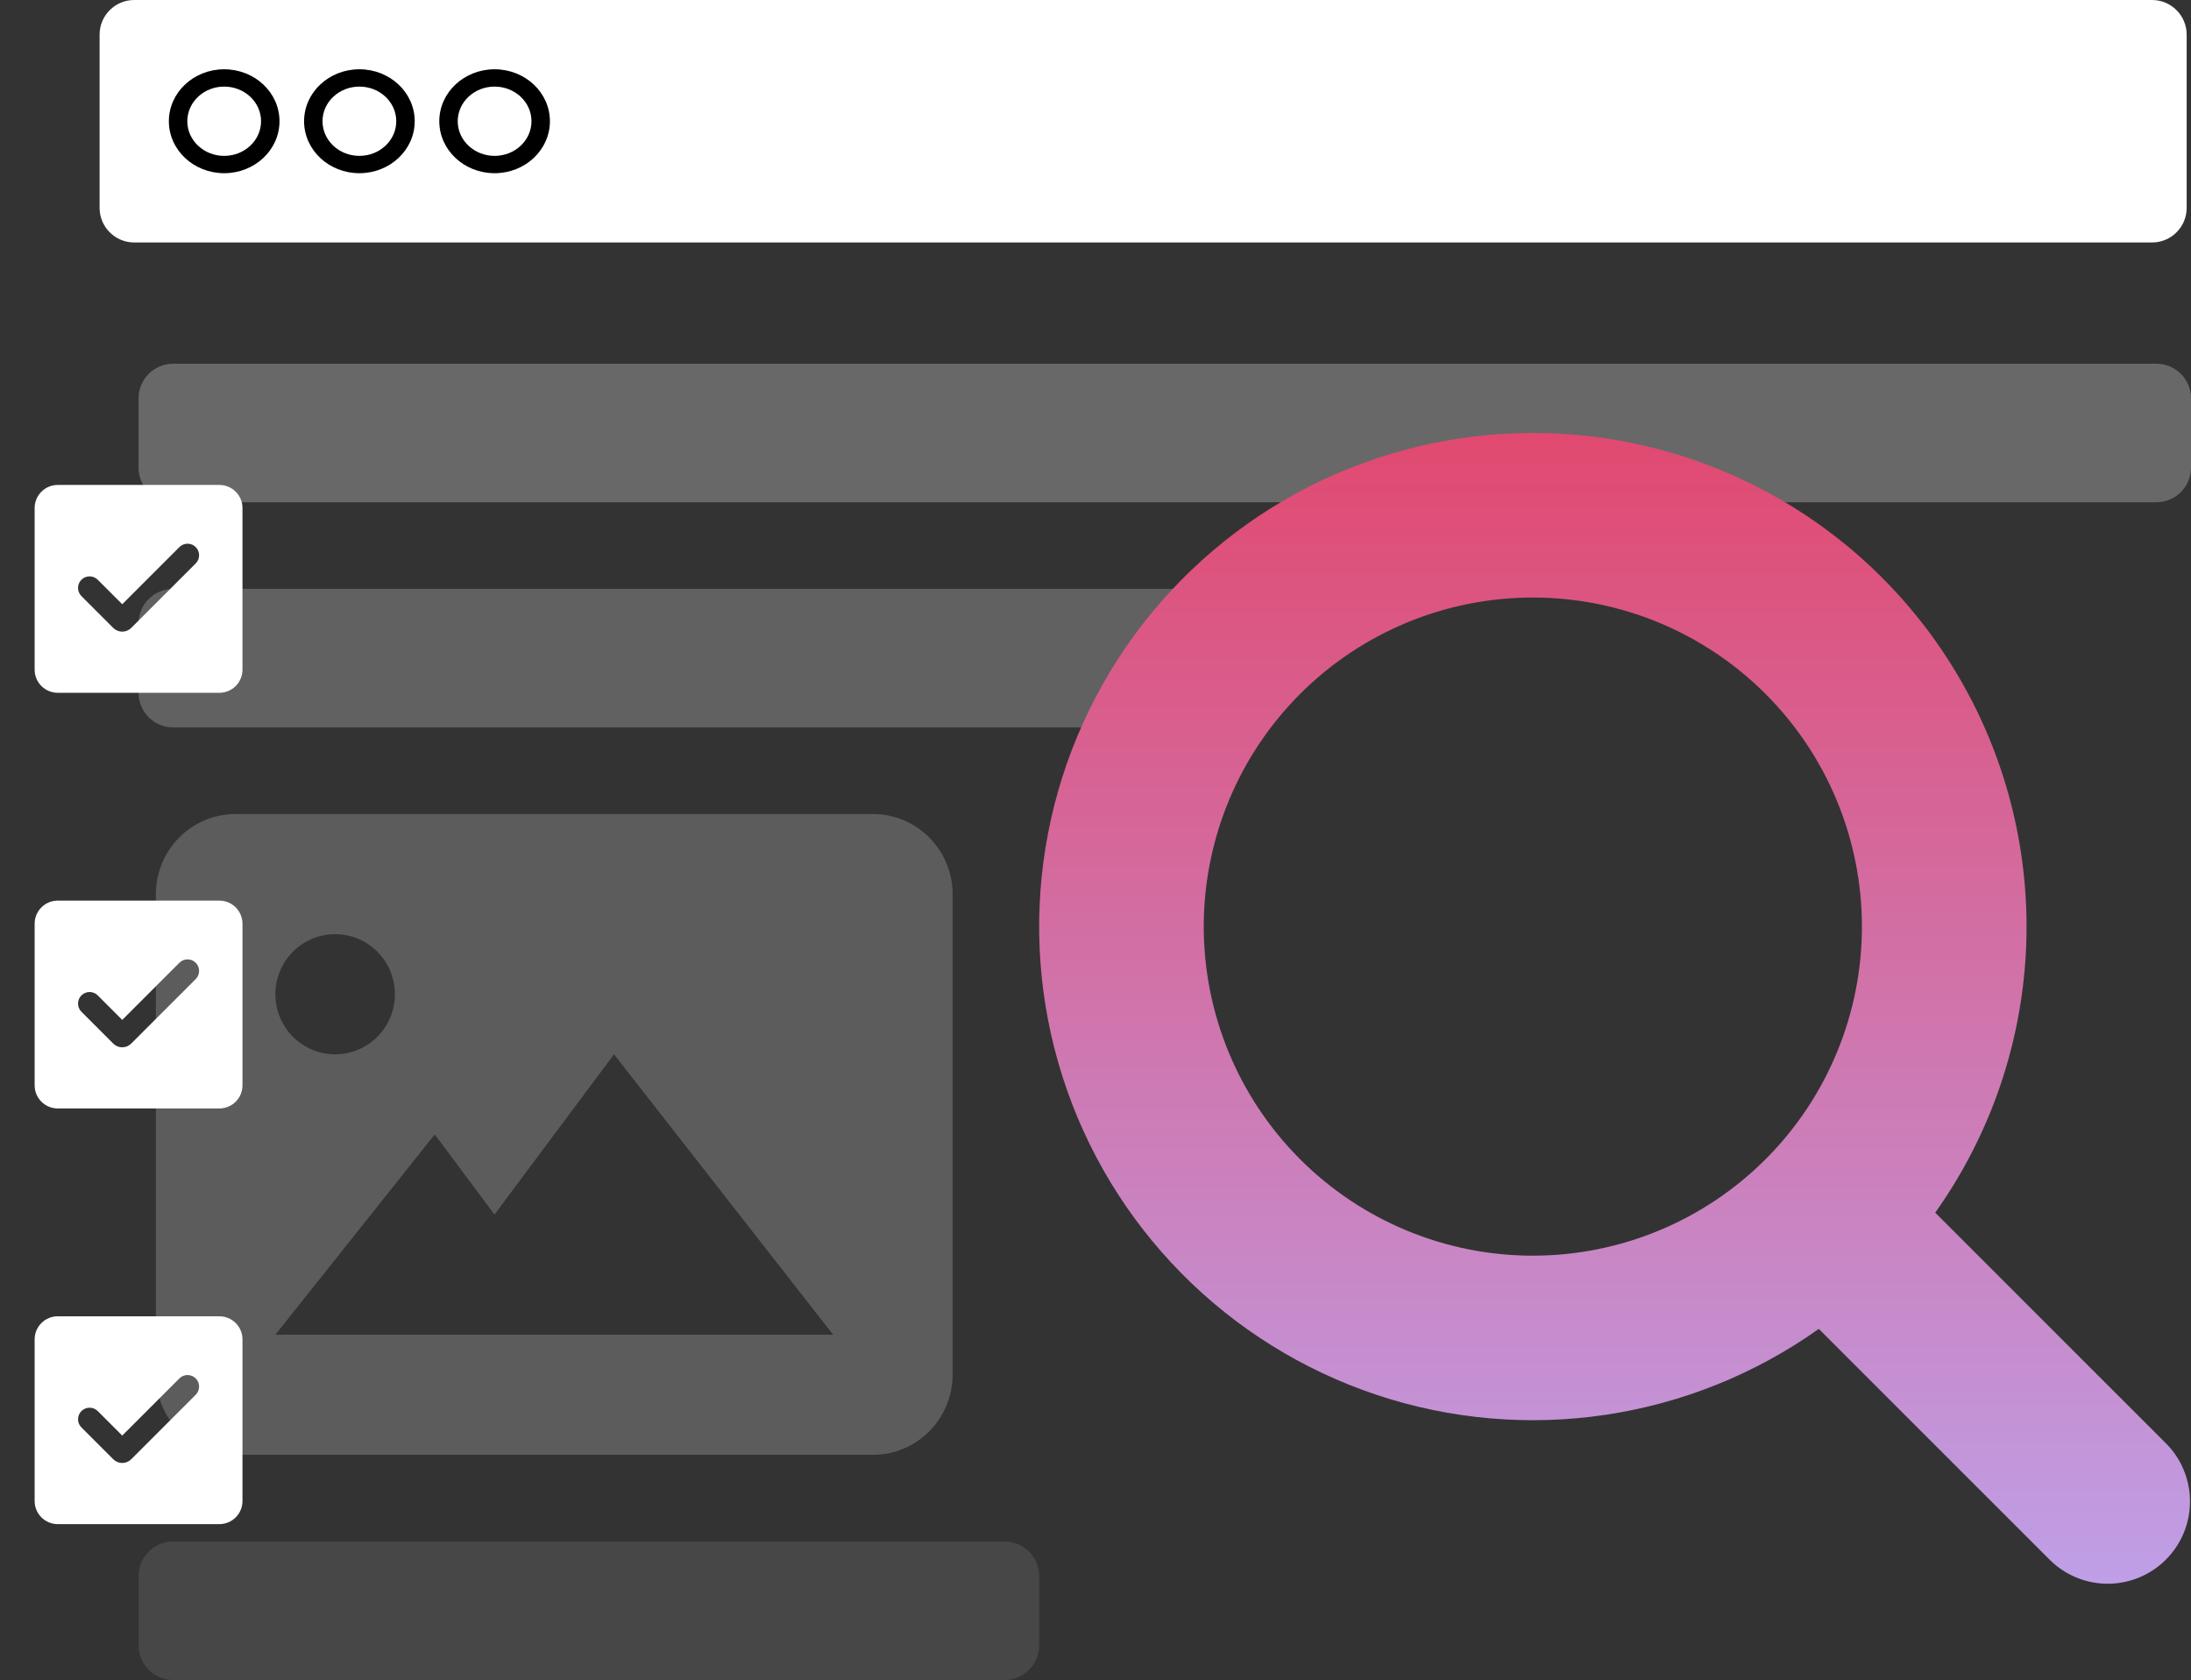
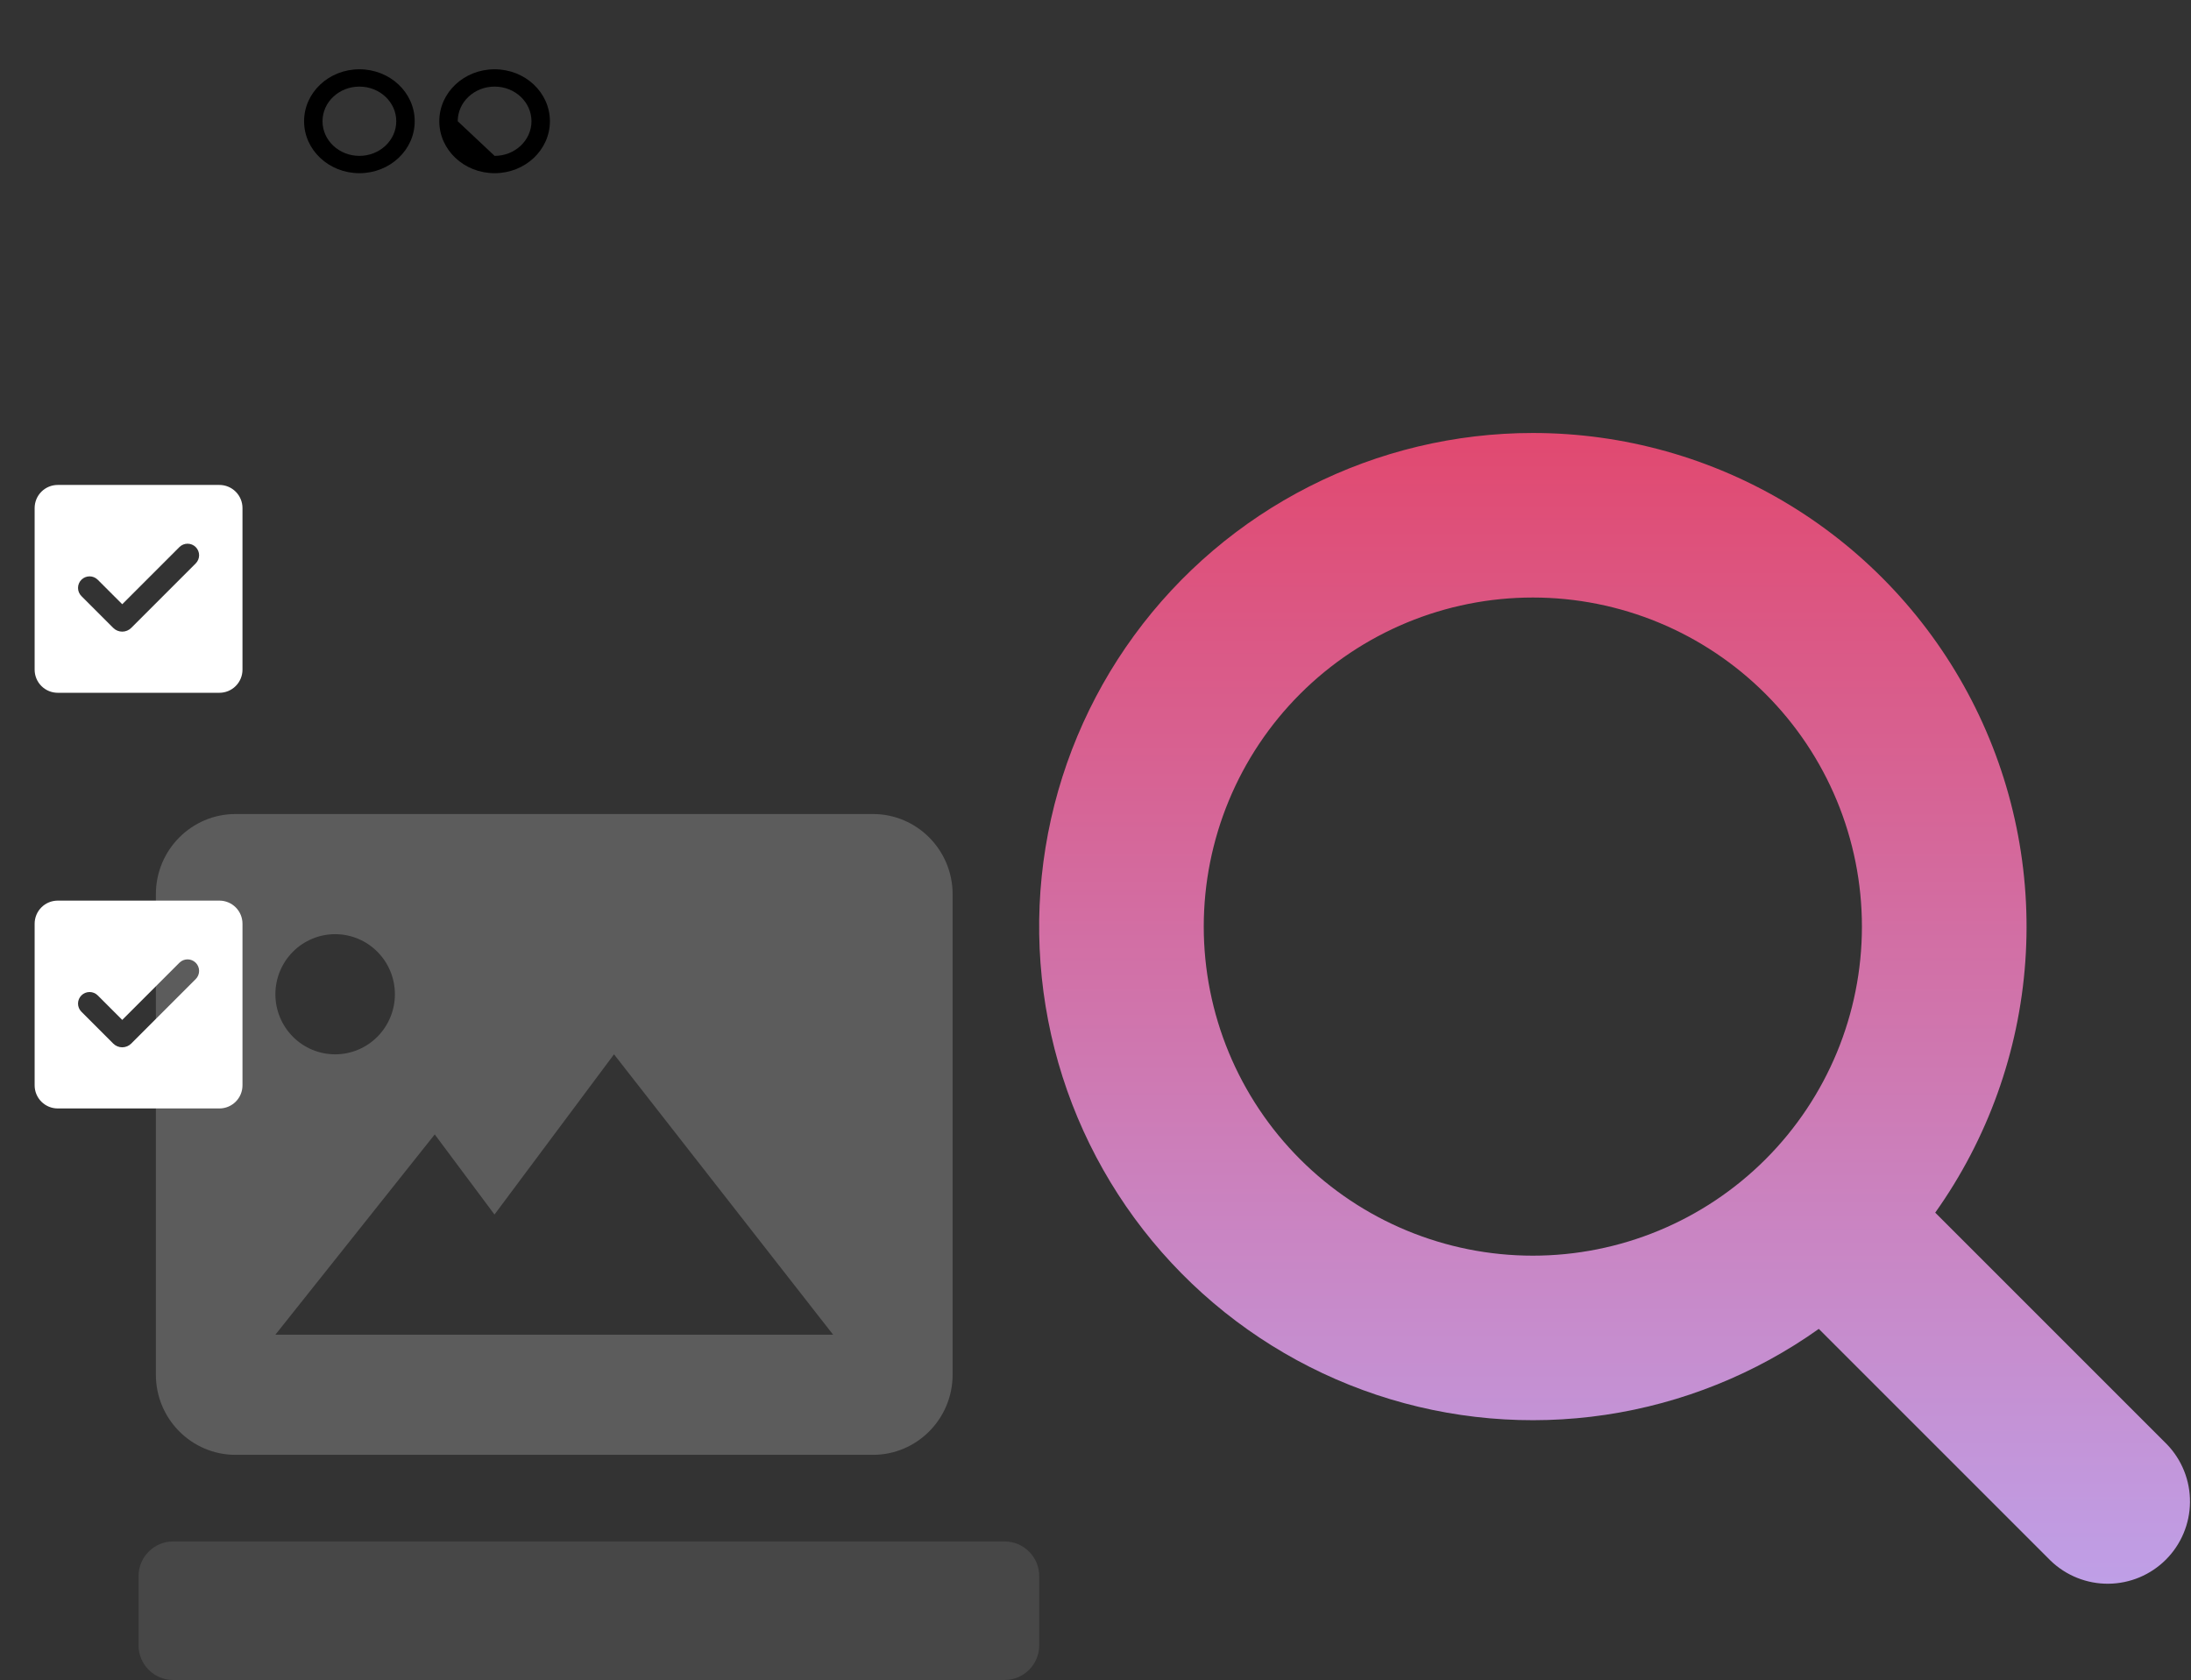
<svg xmlns="http://www.w3.org/2000/svg" width="253" height="194" viewBox="0 0 253 194" fill="none">
  <rect x="0" y="0" width="253" height="194" fill="#333333" stroke="none" />
  <g opacity="0.65">
-     <path opacity="0.4" d="M253 46C253 43.791 251.209 42 249 42H20C17.791 42 16 43.791 16 46V54C16 56.209 17.791 58 20 58H249C251.209 58 253 56.209 253 54V46Z" fill="white" />
-     <path opacity="0.35" d="M143 72C143 69.791 141.209 68 139 68H20C17.791 68 16 69.791 16 72V80C16 82.209 17.791 84 20 84H139C141.209 84 143 82.209 143 80V72Z" fill="white" />
    <path opacity="0.15" d="M120 182C120 179.791 118.209 178 116 178H20C17.791 178 16 179.791 16 182V190C16 192.209 17.791 194 20 194H116C118.209 194 120 192.209 120 190V182Z" fill="white" />
  </g>
-   <path d="M11.5 4C11.5 1.791 13.291 0 15.5 0H248.5C250.709 0 252.5 1.791 252.5 4V24C252.5 26.209 250.709 28 248.5 28H15.5C13.291 28 11.5 26.209 11.5 24V4Z" fill="white" />
-   <path fill-rule="evenodd" clip-rule="evenodd" d="M32.274 14C32.274 17.314 29.415 20 25.887 20C22.36 20 19.5 17.314 19.5 14C19.5 10.686 22.36 8 25.887 8C29.415 8 32.274 10.686 32.274 14ZM30.145 14C30.145 16.209 28.239 18 25.887 18C23.535 18 21.629 16.209 21.629 14C21.629 11.791 23.535 10 25.887 10C28.239 10 30.145 11.791 30.145 14Z" fill="black" />
  <path fill-rule="evenodd" clip-rule="evenodd" d="M41.5 20C45.028 20 47.887 17.314 47.887 14C47.887 10.686 45.028 8 41.5 8C37.972 8 35.113 10.686 35.113 14C35.113 17.314 37.972 20 41.5 20ZM41.5 18C43.852 18 45.758 16.209 45.758 14C45.758 11.791 43.852 10 41.5 10C39.148 10 37.242 11.791 37.242 14C37.242 16.209 39.148 18 41.5 18Z" fill="black" />
-   <path fill-rule="evenodd" clip-rule="evenodd" d="M57.113 20C60.64 20 63.5 17.314 63.5 14C63.5 10.686 60.64 8 57.113 8C53.585 8 50.726 10.686 50.726 14C50.726 17.314 53.585 20 57.113 20ZM57.113 18C59.465 18 61.371 16.209 61.371 14C61.371 11.791 59.465 10 57.113 10C54.761 10 52.855 11.791 52.855 14C52.855 16.209 54.761 18 57.113 18Z" fill="black" />
+   <path fill-rule="evenodd" clip-rule="evenodd" d="M57.113 20C60.64 20 63.5 17.314 63.5 14C63.5 10.686 60.64 8 57.113 8C53.585 8 50.726 10.686 50.726 14C50.726 17.314 53.585 20 57.113 20ZM57.113 18C59.465 18 61.371 16.209 61.371 14C61.371 11.791 59.465 10 57.113 10C54.761 10 52.855 11.791 52.855 14Z" fill="black" />
  <g clip-path="url(#clip0_6346_65)">
    <path fill-rule="evenodd" clip-rule="evenodd" d="M139 107C139 96.922 143.004 87.256 150.13 80.13C157.257 73.004 166.922 69 177 69C187.078 69 196.744 73.004 203.87 80.13C210.997 87.256 215 96.922 215 107C215 117.078 210.997 126.744 203.87 133.87C196.744 140.996 187.078 145 177 145C166.922 145 157.257 140.996 150.13 133.87C143.004 126.744 139 117.078 139 107ZM177 50C168.029 49.999 159.185 52.115 151.186 56.177C143.188 60.238 136.26 66.13 130.968 73.374C125.676 80.617 122.168 89.008 120.73 97.862C119.292 106.717 119.964 115.786 122.692 124.332C125.42 132.878 130.126 140.66 136.429 147.044C142.731 153.428 150.451 158.235 158.961 161.073C167.471 163.911 176.531 164.7 185.404 163.376C194.276 162.052 202.711 158.653 210.022 153.455L236.784 180.216C238.575 181.947 240.975 182.905 243.466 182.883C245.957 182.861 248.34 181.862 250.101 180.101C251.862 178.339 252.862 175.957 252.883 173.466C252.905 170.975 251.947 168.575 250.217 166.783L223.465 140.031C229.528 131.504 233.128 121.472 233.868 111.034C234.609 100.597 232.462 90.157 227.663 80.859C222.865 71.561 215.599 63.763 206.663 58.319C197.726 52.876 187.464 49.998 177 50Z" fill="url(#paint0_linear_6346_65)" />
  </g>
  <path opacity="0.2" d="M100.8 94H27.2C22.126 94 18 98.149 18 103.25V158.75C18 163.851 22.126 168 27.2 168H100.8C105.874 168 110 163.851 110 158.75V103.25C110 98.149 105.874 94 100.8 94ZM38.7 107.875C40.53 107.875 42.285 108.606 43.579 109.907C44.873 111.208 45.6 112.973 45.6 114.813C45.6 116.652 44.873 118.417 43.579 119.718C42.285 121.019 40.53 121.75 38.7 121.75C36.87 121.75 35.115 121.019 33.821 119.718C32.527 118.417 31.8 116.652 31.8 114.813C31.8 112.973 32.527 111.208 33.821 109.907C35.115 108.606 36.87 107.875 38.7 107.875ZM31.8 154.125L50.2 131L57.1 140.25L70.9 121.75L96.2 154.125H31.8Z" fill="white" />
  <path fill-rule="evenodd" clip-rule="evenodd" d="M6.667 56C5.959 56 5.281 56.281 4.781 56.781C4.281 57.281 4 57.959 4 58.667V77.333C4 78.041 4.281 78.719 4.781 79.219C5.281 79.719 5.959 80 6.667 80H25.333C26.041 80 26.719 79.719 27.219 79.219C27.719 78.719 28 78.041 28 77.333V58.667C28 57.959 27.719 57.281 27.219 56.781C26.719 56.281 26.041 56 25.333 56H6.667ZM22.6 65.061C22.85 64.811 22.991 64.472 22.991 64.118C22.991 63.765 22.851 63.425 22.601 63.175C22.351 62.925 22.012 62.785 21.658 62.784C21.304 62.784 20.965 62.925 20.715 63.175L14.115 69.775L11.287 66.947C11.163 66.823 11.016 66.725 10.854 66.657C10.692 66.59 10.519 66.556 10.344 66.556C9.99 66.556 9.651 66.696 9.401 66.946C9.15 67.196 9.01 67.535 9.01 67.889C9.01 68.243 9.15 68.582 9.4 68.832L13.077 72.509C13.213 72.646 13.375 72.754 13.553 72.827C13.731 72.901 13.922 72.939 14.115 72.939C14.307 72.939 14.498 72.901 14.676 72.827C14.854 72.754 15.016 72.646 15.152 72.509L22.6 65.061Z" fill="white" />
  <path fill-rule="evenodd" clip-rule="evenodd" d="M6.667 104C5.959 104 5.281 104.281 4.781 104.781C4.281 105.281 4 105.959 4 106.667V125.333C4 126.041 4.281 126.719 4.781 127.219C5.281 127.719 5.959 128 6.667 128H25.333C26.041 128 26.719 127.719 27.219 127.219C27.719 126.719 28 126.041 28 125.333V106.667C28 105.959 27.719 105.281 27.219 104.781C26.719 104.281 26.041 104 25.333 104H6.667ZM22.6 113.061C22.85 112.811 22.991 112.472 22.991 112.118C22.991 111.765 22.851 111.426 22.601 111.175C22.351 110.925 22.012 110.785 21.658 110.784C21.304 110.784 20.965 110.925 20.715 111.175L14.115 117.775L11.287 114.947C11.163 114.823 11.016 114.725 10.854 114.657C10.692 114.59 10.519 114.556 10.344 114.556C9.99 114.556 9.651 114.696 9.401 114.946C9.15 115.196 9.01 115.535 9.01 115.889C9.01 116.243 9.15 116.582 9.4 116.832L13.077 120.509C13.213 120.646 13.375 120.754 13.553 120.827C13.731 120.901 13.922 120.939 14.115 120.939C14.307 120.939 14.498 120.901 14.676 120.827C14.854 120.754 15.016 120.646 15.152 120.509L22.6 113.061Z" fill="white" />
-   <path fill-rule="evenodd" clip-rule="evenodd" d="M6.667 152C5.959 152 5.281 152.281 4.781 152.781C4.281 153.281 4 153.959 4 154.667V173.333C4 174.041 4.281 174.719 4.781 175.219C5.281 175.719 5.959 176 6.667 176H25.333C26.041 176 26.719 175.719 27.219 175.219C27.719 174.719 28 174.041 28 173.333V154.667C28 153.959 27.719 153.281 27.219 152.781C26.719 152.281 26.041 152 25.333 152H6.667ZM22.6 161.061C22.85 160.811 22.991 160.472 22.991 160.118C22.991 159.765 22.851 159.426 22.601 159.175C22.351 158.925 22.012 158.785 21.658 158.784C21.304 158.784 20.965 158.925 20.715 159.175L14.115 165.775L11.287 162.947C11.163 162.823 11.016 162.725 10.854 162.657C10.692 162.59 10.519 162.556 10.344 162.556C9.99 162.556 9.651 162.696 9.401 162.946C9.15 163.196 9.01 163.535 9.01 163.889C9.01 164.243 9.15 164.582 9.4 164.832L13.077 168.509C13.213 168.646 13.375 168.754 13.553 168.827C13.731 168.901 13.922 168.939 14.115 168.939C14.307 168.939 14.498 168.901 14.676 168.827C14.854 168.754 15.016 168.646 15.152 168.509L22.6 161.061Z" fill="white" />
  <defs>
    <linearGradient id="paint0_linear_6346_65" x1="186.438" y1="50" x2="186.438" y2="182.883" gradientUnits="userSpaceOnUse">
      <stop stop-color="#E14970" />
      <stop offset="1" stop-color="#BF9FE7" />
    </linearGradient>
    <clipPath id="clip0_6346_65">
      <rect width="133" height="133" fill="white" transform="translate(120 50)" />
    </clipPath>
  </defs>
</svg>